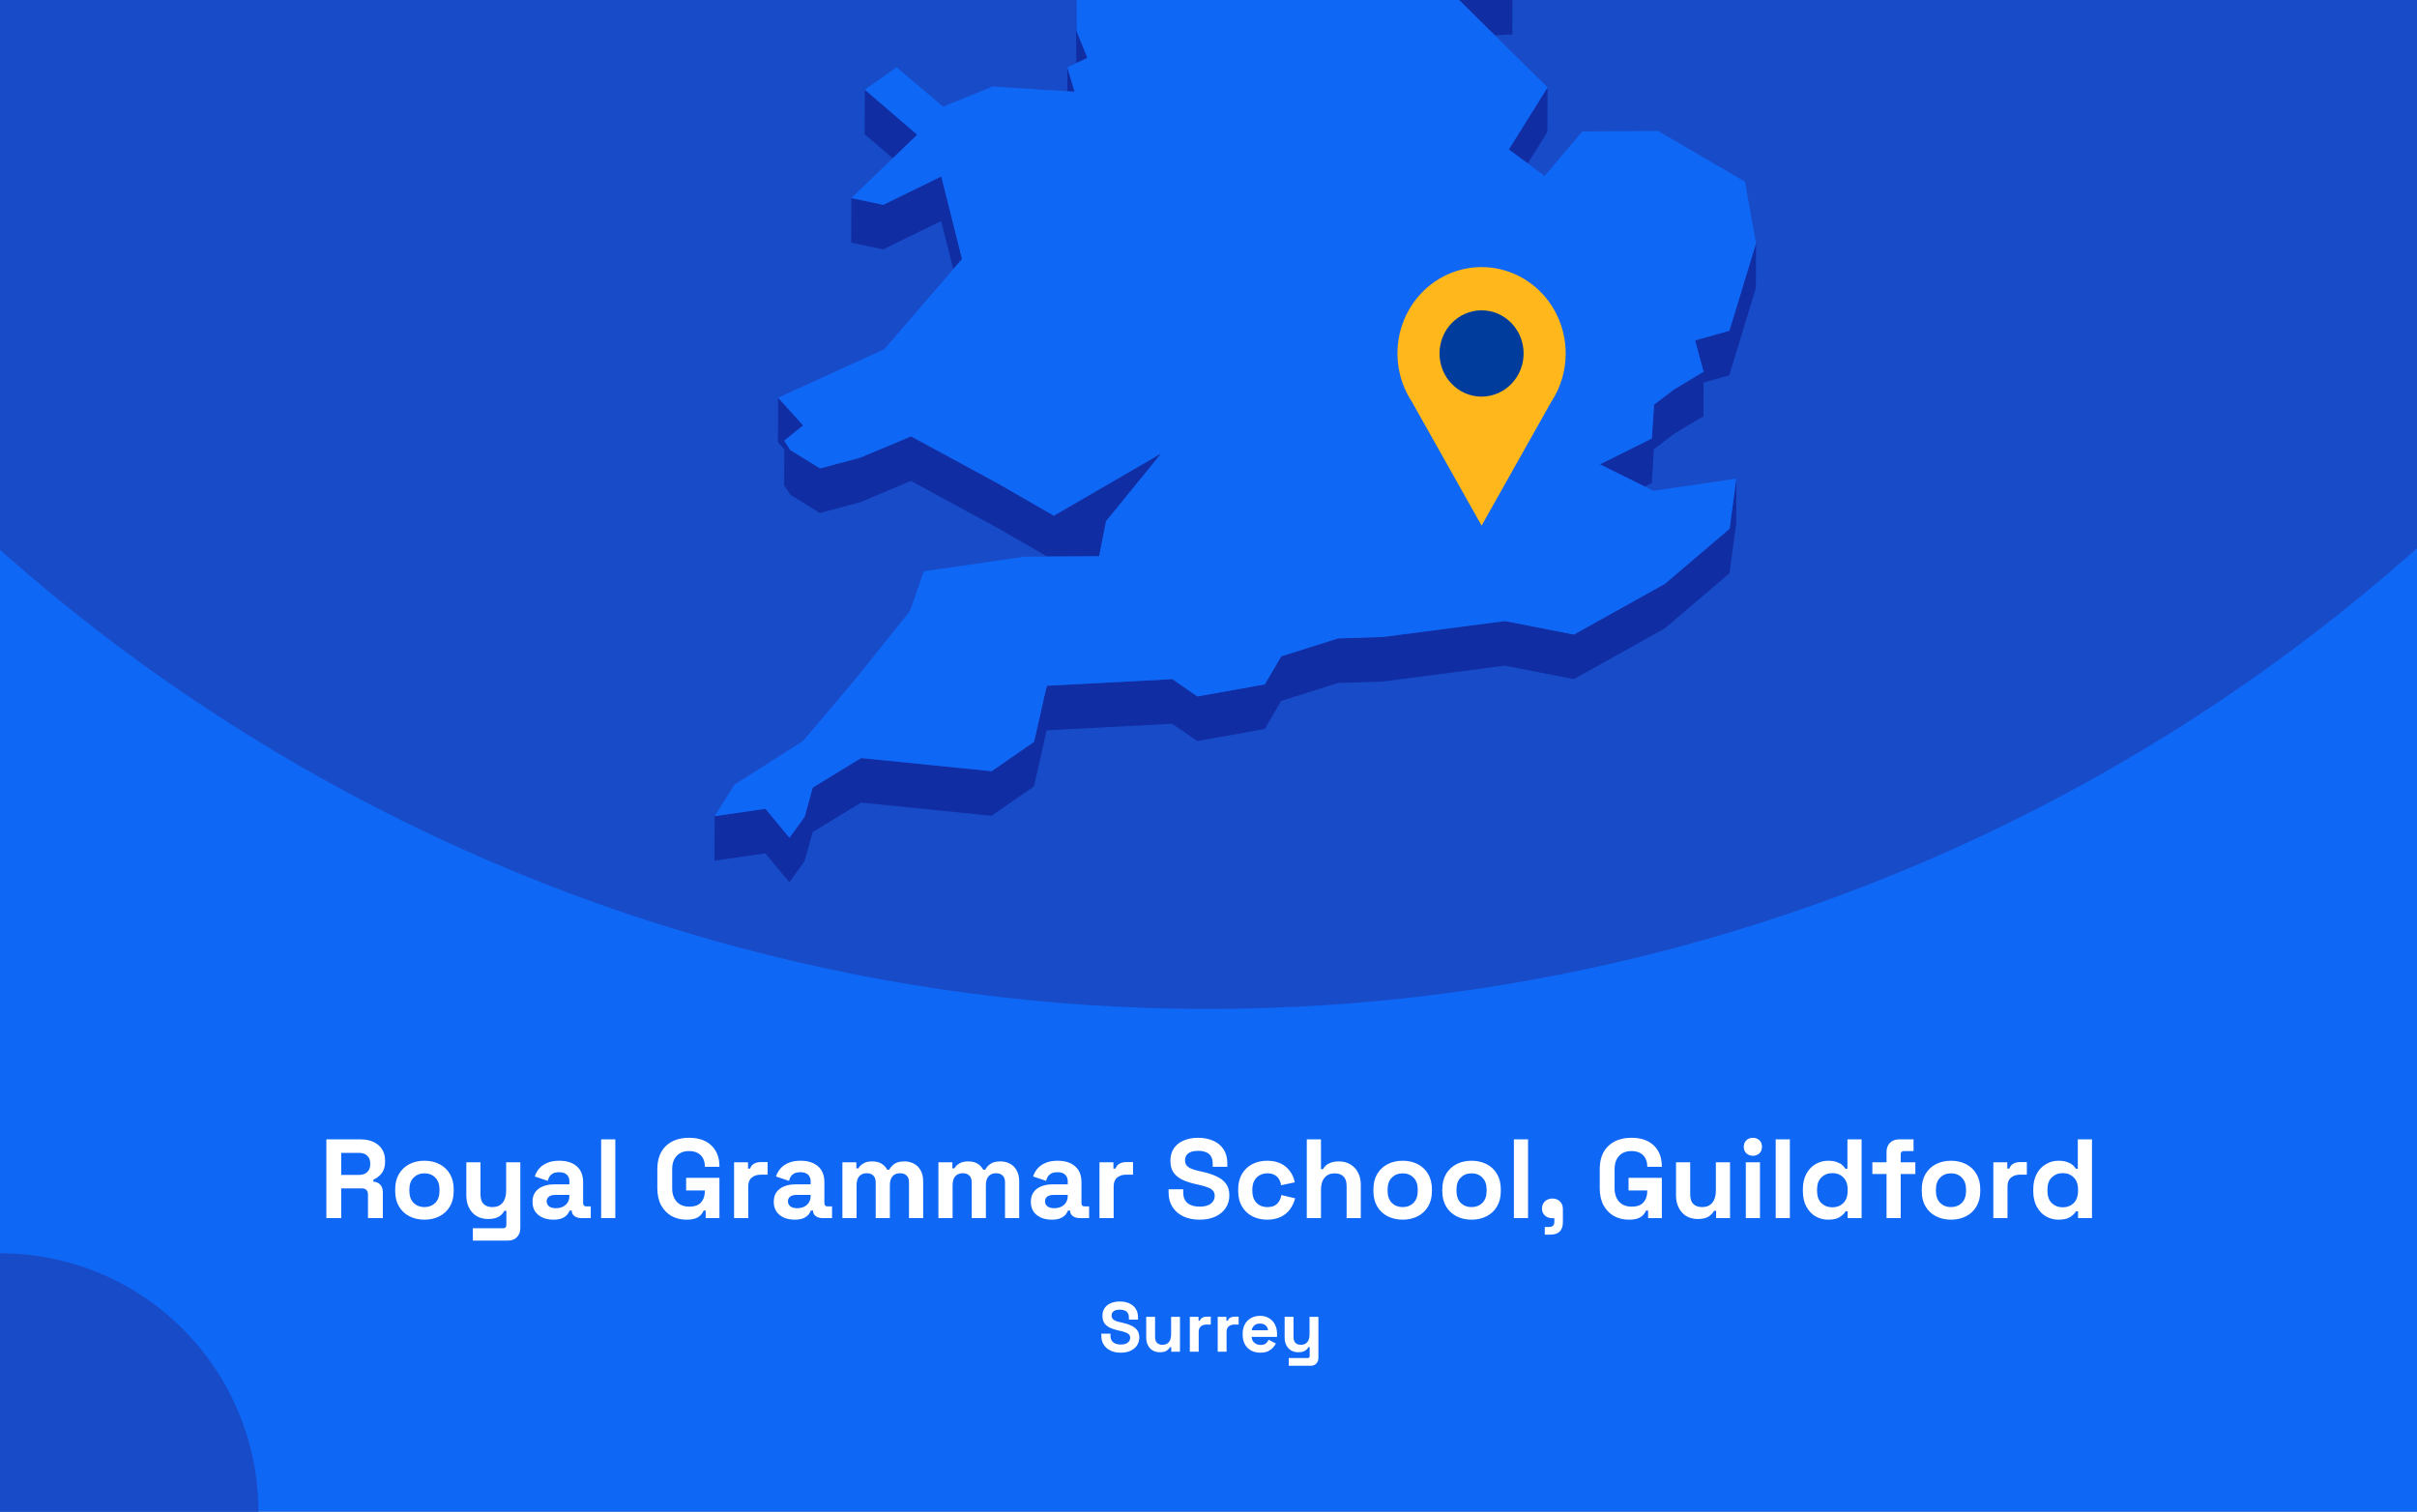
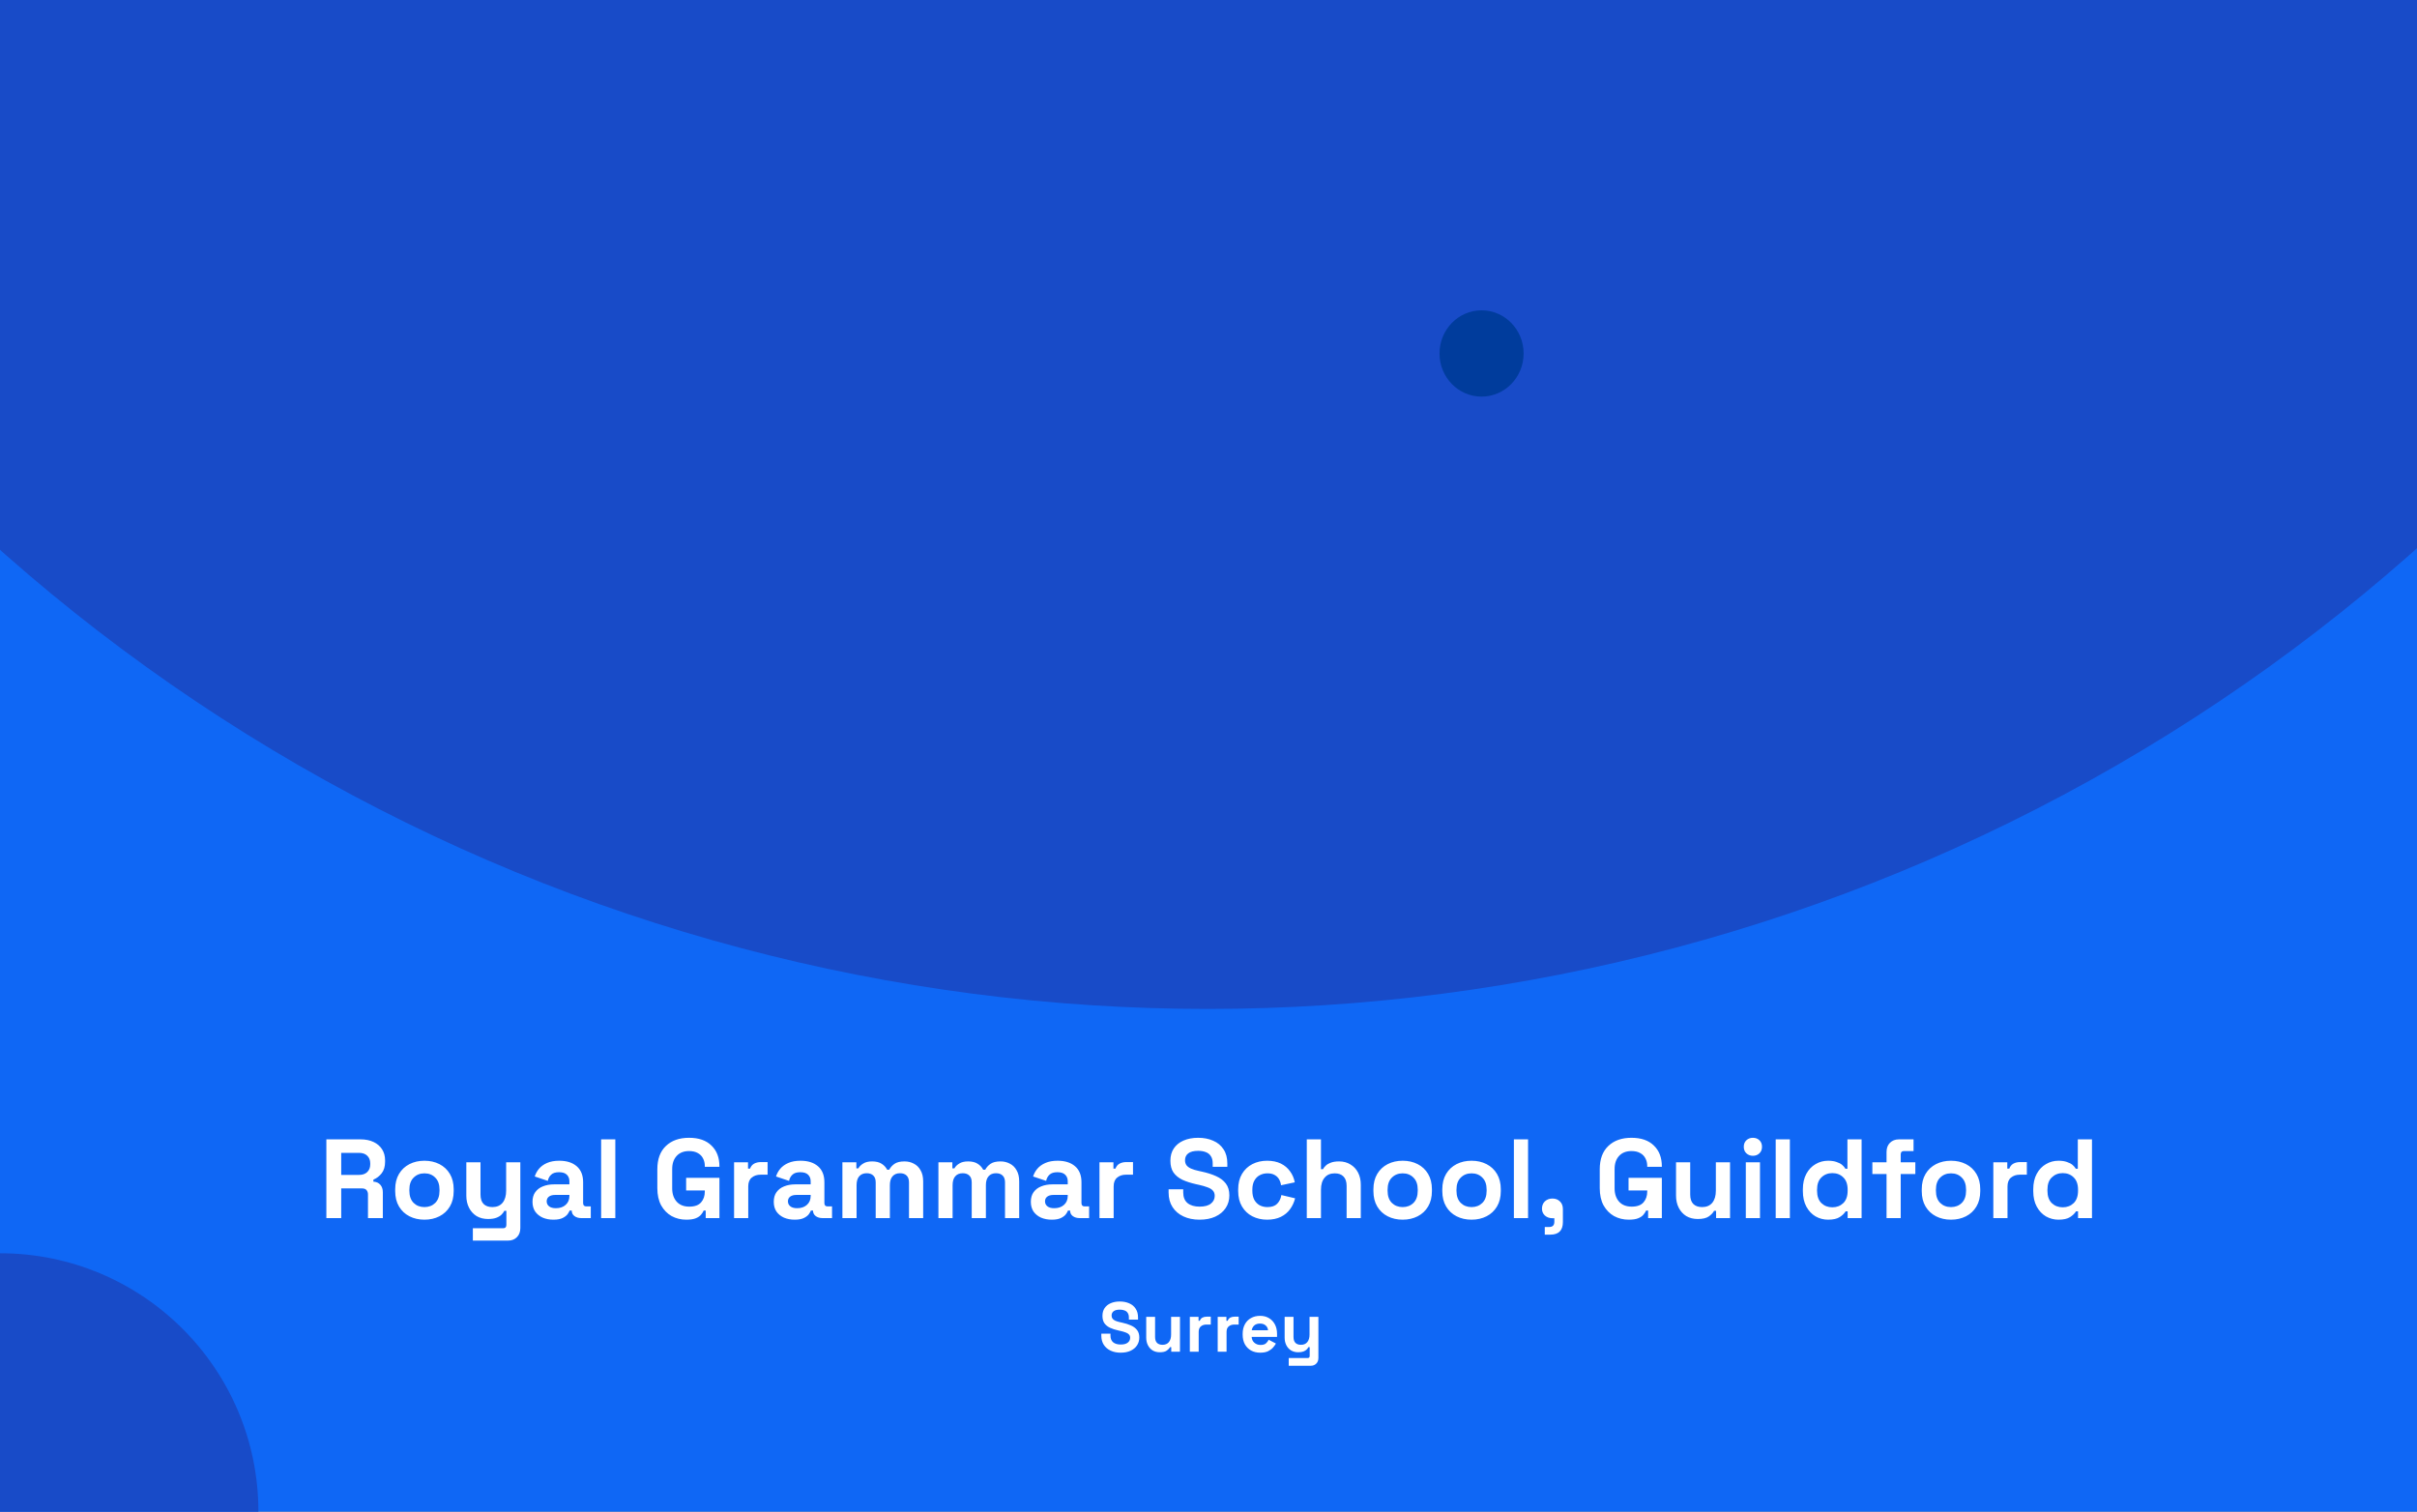
<svg xmlns="http://www.w3.org/2000/svg" fill="none" height="860" viewBox="0 0 1375 860" width="1375">
  <rect x="0" y="0" width="1375" height="860" fill="#808080" stroke="none" />
  <g clip-path="url(#clip0_1961_1995)">
    <rect fill="#0F67F5" height="860" width="1375" />
    <circle cx="687" cy="-460" fill="#184BC8" r="1034" />
    <g clip-path="url(#clip1_1961_1995)">
      <path d="M850.396 20.084L860.361 19.603L860.405 -5.764L844.233 -5.021L815.867 -14.074L844.19 13.961L850.396 20.084Z" fill="#102DA3" />
      <path d="M599.119 -53.698L588.891 -72.198L569.748 -107.844L569.66 -82.476L588.804 -46.831L599.075 -28.33L612.144 -25.531L612.056 -0.601L612.319 35.919L612.362 35.876L618.613 32.945L612.45 17.725L612.144 -25.968L626.13 -47.924L599.119 -53.698Z" fill="#102DA3" />
-       <path d="M611.316 52.189L607.208 38.324L607.164 51.926L611.316 52.189Z" fill="#102DA3" />
      <path d="M521.802 76.634L491.994 51.004L491.906 76.371L507.859 90.061L521.802 76.634Z" fill="#102DA3" />
      <path d="M869.143 92.994L880.289 75.106L880.376 49.738L858.348 85.034L869.143 92.994Z" fill="#102DA3" />
      <path d="M484.258 138.04L502.396 141.889L535.396 125.75L542.301 153.13L547.284 147.356L535.483 100.383L502.484 116.522L484.302 112.673L484.258 138.04Z" fill="#102DA3" />
      <path d="M983.835 188.167L964.297 193.634L969.149 211.479L952.365 221.538L940.958 230.198L939.734 249.442L910.188 264.182L935.669 276.778L939.69 274.766L940.87 255.566L952.278 246.862L969.105 236.802L969.149 217.602L983.747 213.534L998.914 163.762L999.001 138.395L983.835 188.167Z" fill="#102DA3" />
      <path d="M449.508 281.366L466.423 291.863L489.326 285.74L518.216 273.581L567.649 300.435L595.71 316.618L599.468 316.574H603.271L625.3 316.443L628.097 302.141L629.233 296.499L660.659 257.923L599.512 293.394L567.737 275.068L518.304 248.257L489.369 260.373L466.51 266.496L449.552 255.999L446.143 250.707L456.895 242.003L442.646 226.258L442.559 251.581L446.143 255.561L446.099 276.074L449.508 281.366Z" fill="#102DA3" />
      <path d="M947.075 332.189L895.369 361.012L856.207 353.314L786.8 362.367L761.187 363.198L728.887 373.389L719.534 389.353L681.159 396.22L666.954 386.379L595.492 390.14L588.28 422.024L564.154 438.732L489.895 431.253L462.359 448.048L457.77 464.624L449.116 476.608L435.479 460.119L406.544 464.318L406.457 489.642L435.435 485.487L449.028 501.976L457.682 489.992L462.315 473.372L489.851 456.62L564.066 464.099L588.236 447.392L595.404 415.508L666.866 411.746L681.115 421.587L719.49 414.72L728.843 398.757L761.1 388.566L786.712 387.735L856.12 378.681L895.282 386.379L946.987 357.556L983.877 326.153L987.723 297.637L987.767 272.27L983.964 300.786L947.075 332.189Z" fill="#102DA3" />
      <path d="M939.731 249.441L940.955 230.197L952.363 221.537L969.146 211.477L964.295 193.633L983.832 188.166L998.999 138.393L992.661 103.316L943.228 74.493L900.089 74.8L878.716 100.123L869.144 92.994L858.348 85.034L880.376 49.739L850.393 20.085L844.187 13.962L815.864 -14.074L844.23 -5.02L860.402 -5.764L788.197 -113.488L750.303 -126.259L717.348 -218.106L715.118 -242.642L637.8 -305.055L623.77 -300.638L605.981 -295.039L596.759 -292.153L579.887 -298.013L606.025 -318.745L642.345 -333.528L627.092 -347.174L616.558 -356.533L672.591 -441.077L677.137 -466.269L694.532 -486.257L661.315 -515.867L570.315 -511.274L545.752 -498.853L519.877 -485.776L548.593 -528.332L545.97 -530.3L531.634 -540.84L595.229 -606.14L593.131 -618.08L597.764 -634L574.162 -633.825L499.509 -605.527L492.647 -623.372L478.617 -605.396L470.4 -626.521L458.949 -623.153L437.182 -549.457L452.83 -529.688L437.139 -529.6L421.142 -529.469L408.073 -467.144L421.011 -449.999L417.864 -428.743L414.586 -406.874L379.008 -387.455L382.592 -356.358L380.144 -351.46L369.305 -329.766L381.455 -325.174L446.448 -382.6L449.202 -373.984L446.405 -369.479L429.84 -342.625L419.219 -325.436L423.415 -303.612L421.404 -288.173L411.264 -208.79L422.715 -208.878L437.794 -271.246L445.181 -274.614L464.806 -262.149L494.09 -227.247L484.518 -213.208L467.384 -187.971L463.538 -158.799L450.688 -158.711L474.29 -119.13L481.327 -123.11L483.862 -144.366L511.66 -123.328L530.411 -140.036L568.786 -150.883L604.407 -164.354L584.171 -131.376L569.747 -107.845L588.891 -72.2L599.119 -53.699L626.13 -47.926L612.144 -25.97L612.45 17.723L618.612 32.944L612.362 35.874L612.318 35.918L607.205 38.323L611.313 52.188L607.161 51.925L564.765 49.214L536.53 60.673L510.087 38.279L491.992 51.007L521.8 76.637L507.857 90.064L484.299 112.676L502.481 116.525L535.481 100.386L547.282 147.359L542.299 153.132L503.05 198.663L442.646 226.26L456.895 242.006L446.142 250.709L449.552 256.002L466.51 266.498L489.369 260.375L518.304 248.26L567.737 275.071L599.512 293.397L660.659 257.926L629.233 296.502L628.097 302.144L625.3 316.446L603.271 316.577H599.468L595.71 316.621L582.86 316.708L525.559 325.018L517.648 347.63L485.567 387.606L456.807 421.589L417.864 446.344L406.543 464.32L435.478 460.121L449.115 476.61L457.769 464.626L462.358 448.05L489.894 431.255L564.153 438.734L588.279 422.027L595.491 390.142L666.953 386.381L681.158 396.222L719.533 389.355L728.886 373.391L761.186 363.201L786.799 362.37L856.206 353.316L895.368 361.014L947.074 332.191L983.963 300.788L987.766 272.272L940.605 279.226L935.667 276.777L910.185 264.18L939.731 249.441Z" fill="#0F67F5" />
    </g>
    <g clip-path="url(#clip2_1961_1995)">
-       <path d="M890.699 201.106C890.707 193.429 888.961 185.856 885.601 178.996C882.241 172.137 877.36 166.181 871.35 161.608C865.34 157.034 858.369 153.971 850.996 152.663C843.623 151.355 836.054 151.839 828.897 154.077C821.739 156.315 815.193 160.243 809.783 165.547C804.374 170.851 800.251 177.383 797.747 184.618C795.244 191.853 794.428 199.589 795.366 207.206C796.304 214.823 798.969 222.109 803.148 228.477L823.008 263.76L842.856 299.056L862.716 263.76L882.551 228.527C887.878 220.428 890.716 210.877 890.699 201.106Z" fill="#FFB71B" />
      <path d="M842.843 225.64C856.055 225.64 866.765 214.65 866.765 201.093C866.765 187.537 856.055 176.547 842.843 176.547C829.632 176.547 818.922 187.537 818.922 201.093C818.922 214.65 829.632 225.64 842.843 225.64Z" fill="#003C9C" />
    </g>
    <circle cx="147" cy="147" fill="#184BC8" r="147" transform="matrix(-1 0 0 1 147 713)" />
    <path d="M185.661 693V648.2H205.118C207.934 648.2 210.387 648.691 212.478 649.672C214.568 650.653 216.19 652.04 217.342 653.832C218.494 655.624 219.069 657.736 219.069 660.168V660.936C219.069 663.624 218.43 665.8 217.15 667.464C215.87 669.128 214.291 670.344 212.414 671.112V672.264C214.12 672.349 215.443 672.947 216.382 674.056C217.32 675.123 217.79 676.552 217.79 678.344V693H209.342V679.56C209.342 678.536 209.064 677.704 208.51 677.064C207.998 676.424 207.123 676.104 205.886 676.104H194.11V693H185.661ZM194.11 668.424H204.222C206.227 668.424 207.784 667.891 208.894 666.824C210.046 665.715 210.622 664.264 210.622 662.472V661.832C210.622 660.04 210.067 658.611 208.958 657.544C207.848 656.435 206.27 655.88 204.222 655.88H194.11V668.424ZM241.459 693.896C238.302 693.896 235.464 693.256 232.947 691.976C230.43 690.696 228.446 688.84 226.995 686.408C225.544 683.976 224.819 681.053 224.819 677.64V676.616C224.819 673.203 225.544 670.28 226.995 667.848C228.446 665.416 230.43 663.56 232.947 662.28C235.464 661 238.302 660.36 241.459 660.36C244.616 660.36 247.454 661 249.971 662.28C252.488 663.56 254.472 665.416 255.923 667.848C257.374 670.28 258.099 673.203 258.099 676.616V677.64C258.099 681.053 257.374 683.976 255.923 686.408C254.472 688.84 252.488 690.696 249.971 691.976C247.454 693.256 244.616 693.896 241.459 693.896ZM241.459 686.728C243.934 686.728 245.982 685.939 247.603 684.36C249.224 682.739 250.035 680.435 250.035 677.448V676.808C250.035 673.821 249.224 671.539 247.603 669.96C246.024 668.339 243.976 667.528 241.459 667.528C238.984 667.528 236.936 668.339 235.315 669.96C233.694 671.539 232.883 673.821 232.883 676.808V677.448C232.883 680.435 233.694 682.739 235.315 684.36C236.936 685.939 238.984 686.728 241.459 686.728ZM268.999 705.8V698.76H286.279C287.473 698.76 288.071 698.12 288.071 696.84V688.84H286.919C286.577 689.565 286.044 690.291 285.319 691.016C284.593 691.741 283.612 692.339 282.375 692.808C281.137 693.277 279.559 693.512 277.639 693.512C275.164 693.512 272.988 692.957 271.111 691.848C269.276 690.696 267.847 689.117 266.823 687.112C265.799 685.107 265.286 682.803 265.286 680.2V661.256H273.351V679.56C273.351 681.949 273.927 683.741 275.079 684.936C276.273 686.131 277.959 686.728 280.135 686.728C282.609 686.728 284.529 685.917 285.895 684.296C287.26 682.632 287.943 680.328 287.943 677.384V661.256H296.007V698.632C296.007 700.808 295.367 702.536 294.087 703.816C292.807 705.139 291.1 705.8 288.967 705.8H268.999ZM314.836 693.896C312.575 693.896 310.548 693.512 308.756 692.744C306.964 691.933 305.535 690.781 304.468 689.288C303.444 687.752 302.932 685.896 302.932 683.72C302.932 681.544 303.444 679.731 304.468 678.28C305.535 676.787 306.985 675.677 308.82 674.952C310.697 674.184 312.831 673.8 315.22 673.8H323.924V672.008C323.924 670.515 323.455 669.299 322.516 668.36C321.577 667.379 320.084 666.888 318.036 666.888C316.031 666.888 314.537 667.357 313.556 668.296C312.575 669.192 311.935 670.365 311.636 671.816L304.212 669.32C304.724 667.699 305.535 666.227 306.644 664.904C307.796 663.539 309.311 662.451 311.188 661.64C313.108 660.787 315.433 660.36 318.164 660.36C322.345 660.36 325.652 661.405 328.084 663.496C330.516 665.587 331.732 668.616 331.732 672.584V684.424C331.732 685.704 332.329 686.344 333.524 686.344H336.084V693H330.708C329.129 693 327.828 692.616 326.804 691.848C325.78 691.08 325.268 690.056 325.268 688.776V688.712H324.052C323.881 689.224 323.497 689.907 322.9 690.76C322.303 691.571 321.364 692.296 320.084 692.936C318.804 693.576 317.055 693.896 314.836 693.896ZM316.244 687.368C318.505 687.368 320.34 686.749 321.748 685.512C323.199 684.232 323.924 682.547 323.924 680.456V679.816H315.796C314.303 679.816 313.129 680.136 312.276 680.776C311.423 681.416 310.996 682.312 310.996 683.464C310.996 684.616 311.444 685.555 312.34 686.28C313.236 687.005 314.537 687.368 316.244 687.368ZM341.98 693V648.2H350.044V693H341.98ZM390.462 693.896C387.39 693.896 384.595 693.213 382.078 691.848C379.603 690.44 377.619 688.413 376.126 685.768C374.675 683.08 373.95 679.816 373.95 675.976V665.224C373.95 659.464 375.571 655.048 378.814 651.976C382.057 648.861 386.451 647.304 391.998 647.304C397.502 647.304 401.747 648.776 404.734 651.72C407.763 654.621 409.278 658.568 409.278 663.56V663.816H400.958V663.304C400.958 661.725 400.617 660.296 399.934 659.016C399.294 657.736 398.313 656.733 396.99 656.008C395.667 655.24 394.003 654.856 391.998 654.856C389.011 654.856 386.665 655.773 384.958 657.608C383.251 659.443 382.398 661.939 382.398 665.096V676.104C382.398 679.219 383.251 681.736 384.958 683.656C386.665 685.533 389.054 686.472 392.126 686.472C395.198 686.472 397.438 685.661 398.846 684.04C400.254 682.419 400.958 680.371 400.958 677.896V677.256H390.334V670.088H409.278V693H401.47V688.712H400.318C400.019 689.437 399.529 690.205 398.846 691.016C398.206 691.827 397.225 692.509 395.902 693.064C394.579 693.619 392.766 693.896 390.462 693.896ZM417.605 693V661.256H425.541V664.84H426.693C427.162 663.56 427.93 662.621 428.997 662.024C430.106 661.427 431.386 661.128 432.837 661.128H436.677V668.296H432.709C430.661 668.296 428.976 668.851 427.653 669.96C426.33 671.027 425.669 672.691 425.669 674.952V693H417.605ZM452.086 693.896C449.825 693.896 447.798 693.512 446.006 692.744C444.214 691.933 442.785 690.781 441.718 689.288C440.694 687.752 440.182 685.896 440.182 683.72C440.182 681.544 440.694 679.731 441.718 678.28C442.785 676.787 444.235 675.677 446.07 674.952C447.947 674.184 450.081 673.8 452.47 673.8H461.174V672.008C461.174 670.515 460.705 669.299 459.766 668.36C458.827 667.379 457.334 666.888 455.286 666.888C453.281 666.888 451.787 667.357 450.806 668.296C449.825 669.192 449.185 670.365 448.886 671.816L441.462 669.32C441.974 667.699 442.785 666.227 443.894 664.904C445.046 663.539 446.561 662.451 448.438 661.64C450.358 660.787 452.683 660.36 455.414 660.36C459.595 660.36 462.902 661.405 465.334 663.496C467.766 665.587 468.982 668.616 468.982 672.584V684.424C468.982 685.704 469.579 686.344 470.774 686.344H473.334V693H467.958C466.379 693 465.078 692.616 464.054 691.848C463.03 691.08 462.518 690.056 462.518 688.776V688.712H461.302C461.131 689.224 460.747 689.907 460.15 690.76C459.553 691.571 458.614 692.296 457.334 692.936C456.054 693.576 454.305 693.896 452.086 693.896ZM453.494 687.368C455.755 687.368 457.59 686.749 458.998 685.512C460.449 684.232 461.174 682.547 461.174 680.456V679.816H453.046C451.553 679.816 450.379 680.136 449.526 680.776C448.673 681.416 448.246 682.312 448.246 683.464C448.246 684.616 448.694 685.555 449.59 686.28C450.486 687.005 451.787 687.368 453.494 687.368ZM479.23 693V661.256H487.166V664.712H488.318C488.873 663.645 489.79 662.728 491.07 661.96C492.35 661.149 494.035 660.744 496.126 660.744C498.387 660.744 500.201 661.192 501.566 662.088C502.931 662.941 503.977 664.072 504.702 665.48H505.854C506.579 664.115 507.603 662.984 508.926 662.088C510.249 661.192 512.126 660.744 514.558 660.744C516.521 660.744 518.291 661.171 519.87 662.024C521.491 662.835 522.771 664.093 523.71 665.8C524.691 667.464 525.182 669.576 525.182 672.136V693H517.118V672.712C517.118 670.963 516.67 669.661 515.774 668.808C514.878 667.912 513.619 667.464 511.998 667.464C510.163 667.464 508.734 668.061 507.71 669.256C506.729 670.408 506.238 672.072 506.238 674.248V693H498.174V672.712C498.174 670.963 497.726 669.661 496.83 668.808C495.934 667.912 494.675 667.464 493.054 667.464C491.219 667.464 489.79 668.061 488.766 669.256C487.785 670.408 487.294 672.072 487.294 674.248V693H479.23ZM533.855 693V661.256H541.791V664.712H542.943C543.498 663.645 544.415 662.728 545.695 661.96C546.975 661.149 548.66 660.744 550.751 660.744C553.012 660.744 554.826 661.192 556.191 662.088C557.556 662.941 558.602 664.072 559.327 665.48H560.479C561.204 664.115 562.228 662.984 563.551 662.088C564.874 661.192 566.751 660.744 569.183 660.744C571.146 660.744 572.916 661.171 574.495 662.024C576.116 662.835 577.396 664.093 578.335 665.8C579.316 667.464 579.807 669.576 579.807 672.136V693H571.743V672.712C571.743 670.963 571.295 669.661 570.399 668.808C569.503 667.912 568.244 667.464 566.623 667.464C564.788 667.464 563.359 668.061 562.335 669.256C561.354 670.408 560.863 672.072 560.863 674.248V693H552.799V672.712C552.799 670.963 552.351 669.661 551.455 668.808C550.559 667.912 549.3 667.464 547.679 667.464C545.844 667.464 544.415 668.061 543.391 669.256C542.41 670.408 541.919 672.072 541.919 674.248V693H533.855ZM598.336 693.896C596.075 693.896 594.048 693.512 592.256 692.744C590.464 691.933 589.035 690.781 587.968 689.288C586.944 687.752 586.432 685.896 586.432 683.72C586.432 681.544 586.944 679.731 587.968 678.28C589.035 676.787 590.485 675.677 592.32 674.952C594.197 674.184 596.331 673.8 598.72 673.8H607.424V672.008C607.424 670.515 606.955 669.299 606.016 668.36C605.077 667.379 603.584 666.888 601.536 666.888C599.531 666.888 598.037 667.357 597.056 668.296C596.075 669.192 595.435 670.365 595.136 671.816L587.712 669.32C588.224 667.699 589.035 666.227 590.144 664.904C591.296 663.539 592.811 662.451 594.688 661.64C596.608 660.787 598.933 660.36 601.664 660.36C605.845 660.36 609.152 661.405 611.584 663.496C614.016 665.587 615.232 668.616 615.232 672.584V684.424C615.232 685.704 615.829 686.344 617.024 686.344H619.584V693H614.208C612.629 693 611.328 692.616 610.304 691.848C609.28 691.08 608.768 690.056 608.768 688.776V688.712H607.552C607.381 689.224 606.997 689.907 606.4 690.76C605.803 691.571 604.864 692.296 603.584 692.936C602.304 693.576 600.555 693.896 598.336 693.896ZM599.744 687.368C602.005 687.368 603.84 686.749 605.248 685.512C606.699 684.232 607.424 682.547 607.424 680.456V679.816H599.296C597.803 679.816 596.629 680.136 595.776 680.776C594.923 681.416 594.496 682.312 594.496 683.464C594.496 684.616 594.944 685.555 595.84 686.28C596.736 687.005 598.037 687.368 599.744 687.368ZM625.48 693V661.256H633.416V664.84H634.568C635.037 663.56 635.805 662.621 636.872 662.024C637.981 661.427 639.261 661.128 640.712 661.128H644.552V668.296H640.584C638.536 668.296 636.851 668.851 635.528 669.96C634.205 671.027 633.544 672.691 633.544 674.952V693H625.48ZM682.401 693.896C678.945 693.896 675.894 693.277 673.249 692.04C670.604 690.803 668.534 689.032 667.041 686.728C665.548 684.424 664.801 681.651 664.801 678.408V676.616H673.121V678.408C673.121 681.096 673.953 683.123 675.617 684.488C677.281 685.811 679.542 686.472 682.401 686.472C685.302 686.472 687.457 685.896 688.865 684.744C690.316 683.592 691.041 682.12 691.041 680.328C691.041 679.091 690.678 678.088 689.953 677.32C689.27 676.552 688.246 675.933 686.881 675.464C685.558 674.952 683.937 674.483 682.017 674.056L680.545 673.736C677.473 673.053 674.828 672.2 672.609 671.176C670.433 670.109 668.748 668.723 667.553 667.016C666.401 665.309 665.825 663.091 665.825 660.36C665.825 657.629 666.465 655.304 667.745 653.384C669.068 651.421 670.902 649.928 673.249 648.904C675.638 647.837 678.433 647.304 681.633 647.304C684.833 647.304 687.67 647.859 690.145 648.968C692.662 650.035 694.625 651.656 696.033 653.832C697.484 655.965 698.209 658.653 698.209 661.896V663.816H689.889V661.896C689.889 660.189 689.548 658.824 688.865 657.8C688.225 656.733 687.286 655.965 686.049 655.496C684.812 654.984 683.34 654.728 681.633 654.728C679.073 654.728 677.174 655.219 675.937 656.2C674.742 657.139 674.145 658.44 674.145 660.104C674.145 661.213 674.422 662.152 674.977 662.92C675.574 663.688 676.449 664.328 677.601 664.84C678.753 665.352 680.225 665.8 682.017 666.184L683.489 666.504C686.689 667.187 689.462 668.061 691.809 669.128C694.198 670.195 696.054 671.603 697.377 673.352C698.7 675.101 699.361 677.341 699.361 680.072C699.361 682.803 698.657 685.213 697.249 687.304C695.884 689.352 693.921 690.973 691.361 692.168C688.844 693.32 685.857 693.896 682.401 693.896ZM720.83 693.896C717.758 693.896 714.963 693.256 712.446 691.976C709.971 690.696 708.008 688.84 706.558 686.408C705.107 683.976 704.382 681.032 704.382 677.576V676.68C704.382 673.224 705.107 670.28 706.558 667.848C708.008 665.416 709.971 663.56 712.446 662.28C714.963 661 717.758 660.36 720.83 660.36C723.859 660.36 726.462 660.893 728.638 661.96C730.814 663.027 732.563 664.499 733.886 666.376C735.251 668.211 736.147 670.301 736.574 672.648L728.766 674.312C728.595 673.032 728.211 671.88 727.614 670.856C727.016 669.832 726.163 669.021 725.054 668.424C723.987 667.827 722.643 667.528 721.022 667.528C719.4 667.528 717.928 667.891 716.606 668.616C715.326 669.299 714.302 670.344 713.534 671.752C712.808 673.117 712.446 674.803 712.446 676.808V677.448C712.446 679.453 712.808 681.16 713.534 682.568C714.302 683.933 715.326 684.979 716.606 685.704C717.928 686.387 719.4 686.728 721.022 686.728C723.454 686.728 725.288 686.109 726.526 684.872C727.806 683.592 728.616 681.928 728.958 679.88L736.766 681.736C736.211 683.997 735.251 686.067 733.886 687.944C732.563 689.779 730.814 691.229 728.638 692.296C726.462 693.363 723.859 693.896 720.83 693.896ZM743.418 693V648.2H751.482V665.16H752.634C752.975 664.477 753.508 663.795 754.234 663.112C754.959 662.429 755.919 661.875 757.114 661.448C758.351 660.979 759.908 660.744 761.786 660.744C764.26 660.744 766.415 661.32 768.25 662.472C770.127 663.581 771.578 665.139 772.602 667.144C773.626 669.107 774.138 671.411 774.138 674.056V693H766.074V674.696C766.074 672.307 765.476 670.515 764.282 669.32C763.13 668.125 761.466 667.528 759.29 667.528C756.815 667.528 754.895 668.36 753.53 670.024C752.164 671.645 751.482 673.928 751.482 676.872V693H743.418ZM797.959 693.896C794.802 693.896 791.964 693.256 789.447 691.976C786.93 690.696 784.946 688.84 783.495 686.408C782.044 683.976 781.319 681.053 781.319 677.64V676.616C781.319 673.203 782.044 670.28 783.495 667.848C784.946 665.416 786.93 663.56 789.447 662.28C791.964 661 794.802 660.36 797.959 660.36C801.116 660.36 803.954 661 806.471 662.28C808.988 663.56 810.972 665.416 812.423 667.848C813.874 670.28 814.599 673.203 814.599 676.616V677.64C814.599 681.053 813.874 683.976 812.423 686.408C810.972 688.84 808.988 690.696 806.471 691.976C803.954 693.256 801.116 693.896 797.959 693.896ZM797.959 686.728C800.434 686.728 802.482 685.939 804.103 684.36C805.724 682.739 806.535 680.435 806.535 677.448V676.808C806.535 673.821 805.724 671.539 804.103 669.96C802.524 668.339 800.476 667.528 797.959 667.528C795.484 667.528 793.436 668.339 791.815 669.96C790.194 671.539 789.383 673.821 789.383 676.808V677.448C789.383 680.435 790.194 682.739 791.815 684.36C793.436 685.939 795.484 686.728 797.959 686.728ZM837.147 693.896C833.989 693.896 831.152 693.256 828.635 691.976C826.117 690.696 824.133 688.84 822.683 686.408C821.232 683.976 820.507 681.053 820.507 677.64V676.616C820.507 673.203 821.232 670.28 822.683 667.848C824.133 665.416 826.117 663.56 828.635 662.28C831.152 661 833.989 660.36 837.147 660.36C840.304 660.36 843.141 661 845.659 662.28C848.176 663.56 850.16 665.416 851.611 667.848C853.061 670.28 853.787 673.203 853.787 676.616V677.64C853.787 681.053 853.061 683.976 851.611 686.408C850.16 688.84 848.176 690.696 845.659 691.976C843.141 693.256 840.304 693.896 837.147 693.896ZM837.147 686.728C839.621 686.728 841.669 685.939 843.291 684.36C844.912 682.739 845.723 680.435 845.723 677.448V676.808C845.723 673.821 844.912 671.539 843.291 669.96C841.712 668.339 839.664 667.528 837.147 667.528C834.672 667.528 832.624 668.339 831.003 669.96C829.381 671.539 828.571 673.821 828.571 676.808V677.448C828.571 680.435 829.381 682.739 831.003 684.36C832.624 685.939 834.672 686.728 837.147 686.728ZM861.23 693V648.2H869.294V693H861.23ZM878.806 702.408V698.056H881.302C883.265 698.056 884.246 697.075 884.246 695.112V693.064H883.158C881.451 693.064 880.022 692.552 878.87 691.528C877.761 690.504 877.206 689.203 877.206 687.624C877.206 685.917 877.761 684.531 878.87 683.464C880.022 682.397 881.451 681.864 883.158 681.864C884.907 681.864 886.337 682.419 887.446 683.528C888.555 684.595 889.11 686.045 889.11 687.88V695.24C889.11 700.019 886.721 702.408 881.942 702.408H878.806ZM926.587 693.896C923.515 693.896 920.72 693.213 918.203 691.848C915.728 690.44 913.744 688.413 912.251 685.768C910.8 683.08 910.075 679.816 910.075 675.976V665.224C910.075 659.464 911.696 655.048 914.939 651.976C918.182 648.861 922.576 647.304 928.123 647.304C933.627 647.304 937.872 648.776 940.859 651.72C943.888 654.621 945.403 658.568 945.403 663.56V663.816H937.083V663.304C937.083 661.725 936.742 660.296 936.059 659.016C935.419 657.736 934.438 656.733 933.115 656.008C931.792 655.24 930.128 654.856 928.123 654.856C925.136 654.856 922.79 655.773 921.083 657.608C919.376 659.443 918.523 661.939 918.523 665.096V676.104C918.523 679.219 919.376 681.736 921.083 683.656C922.79 685.533 925.179 686.472 928.251 686.472C931.323 686.472 933.563 685.661 934.971 684.04C936.379 682.419 937.083 680.371 937.083 677.896V677.256H926.459V670.088H945.403V693H937.595V688.712H936.443C936.144 689.437 935.654 690.205 934.971 691.016C934.331 691.827 933.35 692.509 932.027 693.064C930.704 693.619 928.891 693.896 926.587 693.896ZM965.826 693.512C963.351 693.512 961.175 692.957 959.298 691.848C957.463 690.696 956.034 689.117 955.01 687.112C953.986 685.107 953.474 682.803 953.474 680.2V661.256H961.538V679.56C961.538 681.949 962.114 683.741 963.266 684.936C964.461 686.131 966.146 686.728 968.322 686.728C970.797 686.728 972.717 685.917 974.082 684.296C975.447 682.632 976.13 680.328 976.13 677.384V661.256H984.194V693H976.258V688.84H975.106C974.594 689.907 973.634 690.952 972.226 691.976C970.818 693 968.685 693.512 965.826 693.512ZM993.168 693V661.256H1001.23V693H993.168ZM997.2 657.544C995.749 657.544 994.512 657.075 993.488 656.136C992.506 655.197 992.016 653.96 992.016 652.424C992.016 650.888 992.506 649.651 993.488 648.712C994.512 647.773 995.749 647.304 997.2 647.304C998.693 647.304 999.93 647.773 1000.91 648.712C1001.89 649.651 1002.38 650.888 1002.38 652.424C1002.38 653.96 1001.89 655.197 1000.91 656.136C999.93 657.075 998.693 657.544 997.2 657.544ZM1010.17 693V648.2H1018.23V693H1010.17ZM1039.97 693.896C1037.45 693.896 1035.08 693.277 1032.86 692.04C1030.69 690.76 1028.94 688.904 1027.62 686.472C1026.29 684.04 1025.63 681.096 1025.63 677.64V676.616C1025.63 673.16 1026.29 670.216 1027.62 667.784C1028.94 665.352 1030.69 663.517 1032.86 662.28C1035.04 661 1037.41 660.36 1039.97 660.36C1041.89 660.36 1043.49 660.595 1044.77 661.064C1046.09 661.491 1047.16 662.045 1047.97 662.728C1048.78 663.411 1049.4 664.136 1049.82 664.904H1050.98V648.2H1059.04V693H1051.1V689.16H1049.95C1049.23 690.355 1048.1 691.443 1046.56 692.424C1045.07 693.405 1042.87 693.896 1039.97 693.896ZM1042.4 686.856C1044.87 686.856 1046.94 686.067 1048.61 684.488C1050.27 682.867 1051.1 680.52 1051.1 677.448V676.808C1051.1 673.736 1050.27 671.411 1048.61 669.832C1046.99 668.211 1044.92 667.4 1042.4 667.4C1039.92 667.4 1037.86 668.211 1036.19 669.832C1034.53 671.411 1033.7 673.736 1033.7 676.808V677.448C1033.7 680.52 1034.53 682.867 1036.19 684.488C1037.86 686.067 1039.92 686.856 1042.4 686.856ZM1073.23 693V667.912H1065.16V661.256H1073.23V655.368C1073.23 653.192 1073.87 651.464 1075.15 650.184C1076.47 648.861 1078.18 648.2 1080.27 648.2H1088.59V654.856H1083.08C1081.89 654.856 1081.29 655.496 1081.29 656.776V661.256H1089.61V667.912H1081.29V693H1073.23ZM1109.9 693.896C1106.74 693.896 1103.9 693.256 1101.38 691.976C1098.87 690.696 1096.88 688.84 1095.43 686.408C1093.98 683.976 1093.26 681.053 1093.26 677.64V676.616C1093.26 673.203 1093.98 670.28 1095.43 667.848C1096.88 665.416 1098.87 663.56 1101.38 662.28C1103.9 661 1106.74 660.36 1109.9 660.36C1113.05 660.36 1115.89 661 1118.41 662.28C1120.93 663.56 1122.91 665.416 1124.36 667.848C1125.81 670.28 1126.54 673.203 1126.54 676.616V677.64C1126.54 681.053 1125.81 683.976 1124.36 686.408C1122.91 688.84 1120.93 690.696 1118.41 691.976C1115.89 693.256 1113.05 693.896 1109.9 693.896ZM1109.9 686.728C1112.37 686.728 1114.42 685.939 1116.04 684.36C1117.66 682.739 1118.47 680.435 1118.47 677.448V676.808C1118.47 673.821 1117.66 671.539 1116.04 669.96C1114.46 668.339 1112.41 667.528 1109.9 667.528C1107.42 667.528 1105.37 668.339 1103.75 669.96C1102.13 671.539 1101.32 673.821 1101.32 676.808V677.448C1101.32 680.435 1102.13 682.739 1103.75 684.36C1105.37 685.939 1107.42 686.728 1109.9 686.728ZM1133.98 693V661.256H1141.92V664.84H1143.07C1143.54 663.56 1144.31 662.621 1145.37 662.024C1146.48 661.427 1147.76 661.128 1149.21 661.128H1153.05V668.296H1149.08C1147.04 668.296 1145.35 668.851 1144.03 669.96C1142.71 671.027 1142.04 672.691 1142.04 674.952V693H1133.98ZM1171.03 693.896C1168.51 693.896 1166.14 693.277 1163.93 692.04C1161.75 690.76 1160 688.904 1158.68 686.472C1157.36 684.04 1156.69 681.096 1156.69 677.64V676.616C1156.69 673.16 1157.36 670.216 1158.68 667.784C1160 665.352 1161.75 663.517 1163.93 662.28C1166.1 661 1168.47 660.36 1171.03 660.36C1172.95 660.36 1174.55 660.595 1175.83 661.064C1177.15 661.491 1178.22 662.045 1179.03 662.728C1179.84 663.411 1180.46 664.136 1180.89 664.904H1182.04V648.2H1190.1V693H1182.17V689.16H1181.01C1180.29 690.355 1179.16 691.443 1177.62 692.424C1176.13 693.405 1173.93 693.896 1171.03 693.896ZM1173.46 686.856C1175.94 686.856 1178.01 686.067 1179.67 684.488C1181.33 682.867 1182.17 680.52 1182.17 677.448V676.808C1182.17 673.736 1181.33 671.411 1179.67 669.832C1178.05 668.211 1175.98 667.4 1173.46 667.4C1170.99 667.4 1168.92 668.211 1167.25 669.832C1165.59 671.411 1164.76 673.736 1164.76 676.808V677.448C1164.76 680.52 1165.59 682.867 1167.25 684.488C1168.92 686.067 1170.99 686.856 1173.46 686.856Z" fill="white" />
    <path d="M637.532 769.56C635.372 769.56 633.465 769.173 631.812 768.4C630.159 767.627 628.865 766.52 627.932 765.08C626.999 763.64 626.532 761.907 626.532 759.88V758.76H631.732V759.88C631.732 761.56 632.252 762.827 633.292 763.68C634.332 764.507 635.745 764.92 637.532 764.92C639.345 764.92 640.692 764.56 641.572 763.84C642.479 763.12 642.932 762.2 642.932 761.08C642.932 760.307 642.705 759.68 642.252 759.2C641.825 758.72 641.185 758.333 640.332 758.04C639.505 757.72 638.492 757.427 637.292 757.16L636.372 756.96C634.452 756.533 632.799 756 631.412 755.36C630.052 754.693 628.999 753.827 628.252 752.76C627.532 751.693 627.172 750.307 627.172 748.6C627.172 746.893 627.572 745.44 628.372 744.24C629.199 743.013 630.345 742.08 631.812 741.44C633.305 740.773 635.052 740.44 637.052 740.44C639.052 740.44 640.825 740.787 642.372 741.48C643.945 742.147 645.172 743.16 646.052 744.52C646.959 745.853 647.412 747.533 647.412 749.56V750.76H642.212V749.56C642.212 748.493 641.999 747.64 641.572 747C641.172 746.333 640.585 745.853 639.812 745.56C639.039 745.24 638.119 745.08 637.052 745.08C635.452 745.08 634.265 745.387 633.492 746C632.745 746.587 632.372 747.4 632.372 748.44C632.372 749.133 632.545 749.72 632.892 750.2C633.265 750.68 633.812 751.08 634.532 751.4C635.252 751.72 636.172 752 637.292 752.24L638.212 752.44C640.212 752.867 641.945 753.413 643.412 754.08C644.905 754.747 646.065 755.627 646.892 756.72C647.719 757.813 648.132 759.213 648.132 760.92C648.132 762.627 647.692 764.133 646.812 765.44C645.959 766.72 644.732 767.733 643.132 768.48C641.559 769.2 639.692 769.56 637.532 769.56ZM659.79 769.32C658.243 769.32 656.883 768.973 655.71 768.28C654.563 767.56 653.67 766.573 653.03 765.32C652.39 764.067 652.07 762.627 652.07 761V749.16H657.11V760.6C657.11 762.093 657.47 763.213 658.19 763.96C658.936 764.707 659.99 765.08 661.35 765.08C662.896 765.08 664.096 764.573 664.95 763.56C665.803 762.52 666.23 761.08 666.23 759.24V749.16H671.27V769H666.31V766.4H665.59C665.27 767.067 664.67 767.72 663.79 768.36C662.91 769 661.576 769.32 659.79 769.32ZM676.878 769V749.16H681.838V751.4H682.558C682.851 750.6 683.331 750.013 683.998 749.64C684.691 749.267 685.491 749.08 686.398 749.08H688.798V753.56H686.318C685.038 753.56 683.985 753.907 683.158 754.6C682.331 755.267 681.918 756.307 681.918 757.72V769H676.878ZM692.738 769V749.16H697.698V751.4H698.418C698.711 750.6 699.191 750.013 699.858 749.64C700.551 749.267 701.351 749.08 702.258 749.08H704.658V753.56H702.178C700.898 753.56 699.844 753.907 699.018 754.6C698.191 755.267 697.778 756.307 697.778 757.72V769H692.738ZM716.934 769.56C714.96 769.56 713.214 769.147 711.694 768.32C710.2 767.467 709.027 766.28 708.174 764.76C707.347 763.213 706.934 761.4 706.934 759.32V758.84C706.934 756.76 707.347 754.96 708.174 753.44C709 751.893 710.16 750.707 711.654 749.88C713.147 749.027 714.88 748.6 716.854 748.6C718.8 748.6 720.494 749.04 721.934 749.92C723.374 750.773 724.494 751.973 725.294 753.52C726.094 755.04 726.494 756.813 726.494 758.84V760.56H712.054C712.107 761.92 712.614 763.027 713.574 763.88C714.534 764.733 715.707 765.16 717.094 765.16C718.507 765.16 719.547 764.853 720.214 764.24C720.88 763.627 721.387 762.947 721.734 762.2L725.854 764.36C725.48 765.053 724.934 765.813 724.214 766.64C723.52 767.44 722.587 768.133 721.414 768.72C720.24 769.28 718.747 769.56 716.934 769.56ZM712.094 756.8H721.374C721.267 755.653 720.8 754.733 719.974 754.04C719.174 753.347 718.12 753 716.814 753C715.454 753 714.374 753.347 713.574 754.04C712.774 754.733 712.28 755.653 712.094 756.8ZM733.14 777V772.6H743.94C744.686 772.6 745.06 772.2 745.06 771.4V766.4H744.34C744.126 766.853 743.793 767.307 743.34 767.76C742.886 768.213 742.273 768.587 741.5 768.88C740.726 769.173 739.74 769.32 738.54 769.32C736.993 769.32 735.633 768.973 734.46 768.28C733.313 767.56 732.42 766.573 731.78 765.32C731.14 764.067 730.82 762.627 730.82 761V749.16H735.86V760.6C735.86 762.093 736.22 763.213 736.94 763.96C737.686 764.707 738.74 765.08 740.1 765.08C741.646 765.08 742.846 764.573 743.7 763.56C744.553 762.52 744.98 761.08 744.98 759.24V749.16H750.02V772.52C750.02 773.88 749.62 774.96 748.82 775.76C748.02 776.587 746.953 777 745.62 777H733.14Z" fill="white" />
  </g>
  <defs>
    <clipPath id="clip0_1961_1995">
      <rect fill="white" height="860" width="1375" />
    </clipPath>
    <clipPath id="clip1_1961_1995">
-       <rect fill="white" height="1135.98" transform="translate(240.5 -634)" width="758.5" />
-     </clipPath>
+       </clipPath>
    <clipPath id="clip2_1961_1995">
      <rect fill="white" height="147.092" transform="translate(795 152)" width="95.699" />
    </clipPath>
  </defs>
</svg>